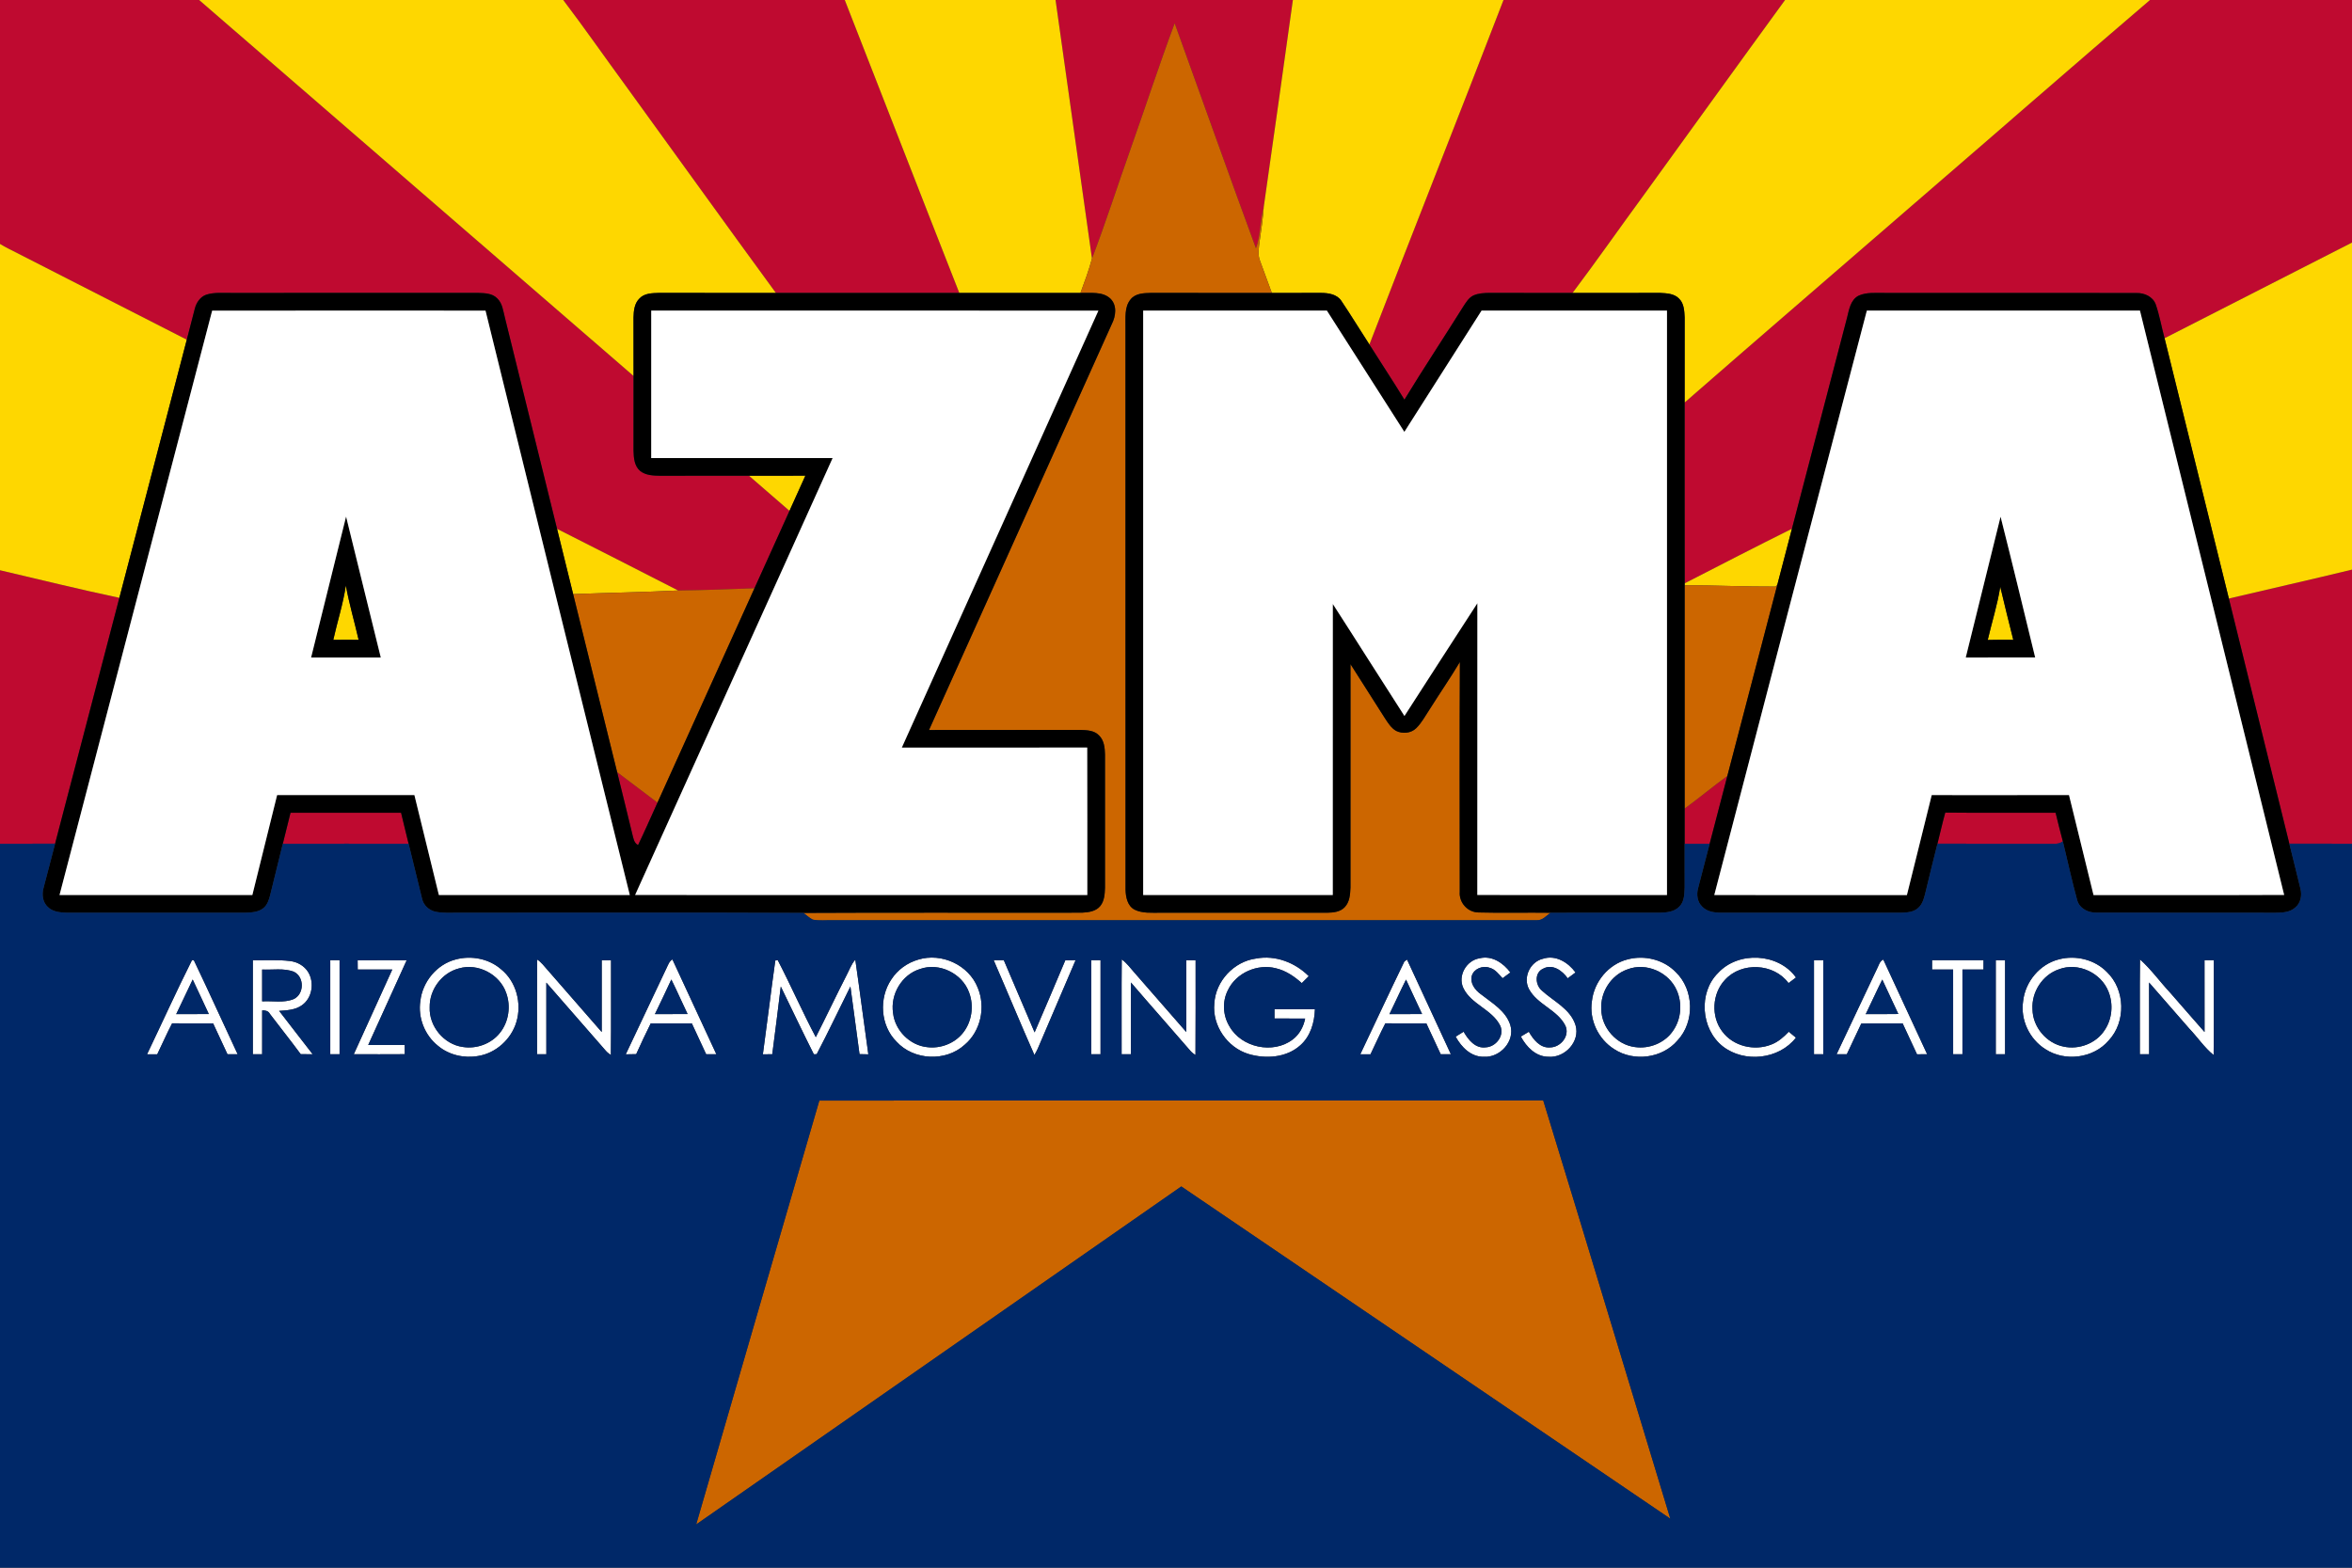
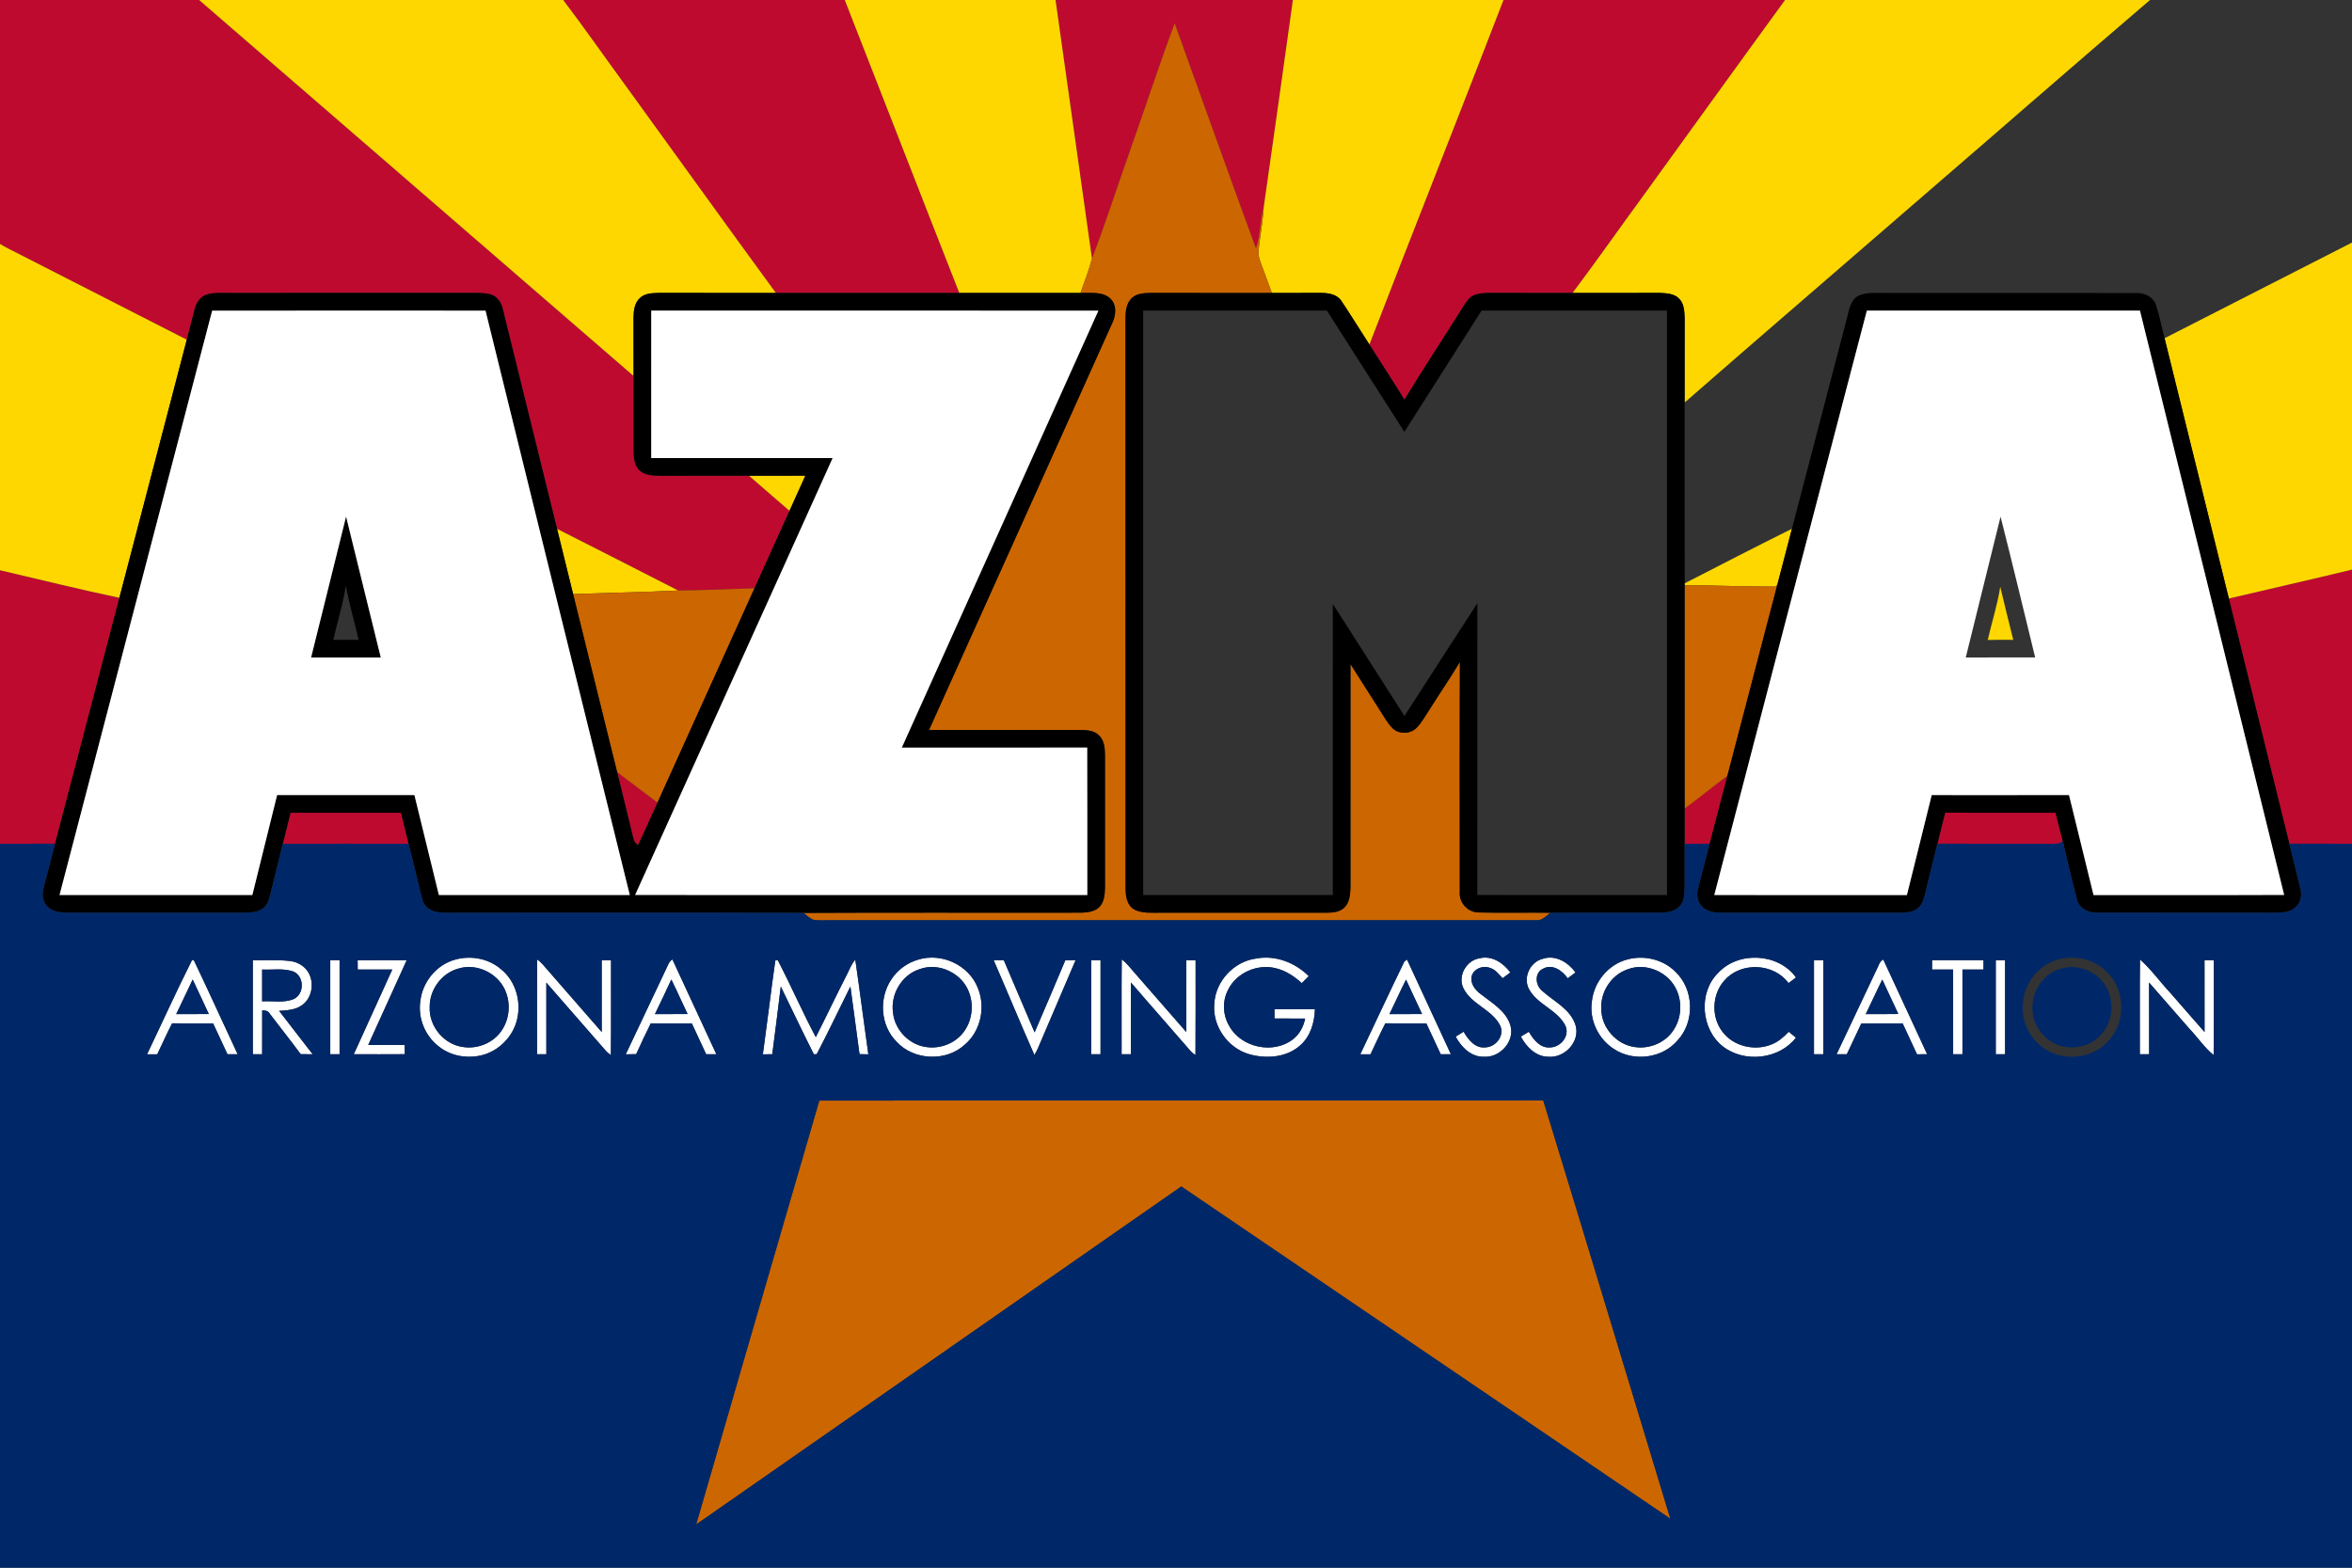
<svg xmlns="http://www.w3.org/2000/svg" width="1200pt" height="800pt" viewBox="0 0 1200 800" version="1.1">
  <rect x="0" y="0" width="1200" height="800" fill="#333333" stroke="none" />
  <g id="#bf0a30ff">
    <path fill="#bf0a30" opacity="1.00" d=" M 0.00 0.00 L 101.59 0.00 C 175.44 64.00 249.39 127.88 323.25 191.87 C 323.24 204.58 323.25 217.29 323.23 230.01 C 323.32 233.64 323.64 237.89 326.66 240.37 C 329.54 242.66 333.47 242.72 336.99 242.79 C 352.03 242.72 367.07 242.77 382.11 242.75 C 389.00 248.74 395.93 254.69 402.80 260.70 C 396.85 273.86 390.90 287.03 384.94 300.19 C 371.96 300.65 358.98 301.20 345.99 301.33 C 325.42 290.80 304.84 280.29 284.21 269.87 C 275.34 233.98 266.48 198.09 257.63 162.19 C 256.71 158.77 256.42 154.82 253.69 152.26 C 251.24 149.69 247.41 149.57 244.10 149.48 C 202.05 149.52 160.00 149.50 117.95 149.49 C 113.69 149.56 109.28 149.06 105.15 150.41 C 102.13 151.51 100.16 154.46 99.40 157.49 C 97.99 162.76 96.71 168.07 95.30 173.34 C 66.44 158.58 37.59 143.82 8.70 129.11 C 5.77 127.63 2.80 126.19 0.00 124.47 L 0.00 0.00 Z" />
    <path fill="#bf0a30" opacity="1.00" d=" M 287.36 0.00 L 431.00 0.00 C 450.52 49.81 469.85 99.71 489.44 149.50 C 458.25 149.50 427.06 149.49 395.87 149.50 C 370.16 114.36 344.79 78.96 319.21 43.72 C 308.56 29.18 298.25 14.36 287.36 0.00 Z" />
    <path fill="#bf0a30" opacity="1.00" d=" M 538.55 0.00 L 659.63 0.00 C 654.71 35.25 649.80 70.49 644.75 105.72 C 642.79 112.62 643.21 120.00 640.80 126.74 C 626.74 88.54 613.15 50.16 599.32 11.88 C 591.42 33.06 584.43 54.57 576.88 75.88 C 570.22 94.55 564.23 113.46 557.13 131.96 C 550.93 87.97 544.74 43.99 538.55 0.00 Z" />
    <path fill="#bf0a30" opacity="1.00" d=" M 767.10 0.00 L 910.74 0.00 C 886.60 33.12 862.67 66.39 838.63 99.58 C 826.46 116.18 814.67 133.06 802.30 149.51 C 788.19 149.47 774.09 149.53 759.99 149.46 C 757.19 149.51 754.29 149.62 751.71 150.79 C 749.27 151.97 747.89 154.43 746.46 156.60 C 736.58 172.45 726.25 188.02 716.54 203.97 C 710.76 194.47 704.58 185.22 698.68 175.81 C 721.28 117.12 744.52 58.69 767.10 0.00 Z" />
-     <path fill="#bf0a30" opacity="1.00" d=" M 1096.94 0.00 L 1200.00 0.00 L 1200.00 123.78 C 1168.12 140.05 1136.24 156.32 1104.37 172.60 C 1102.81 166.84 1101.81 160.91 1099.85 155.27 C 1098.33 151.30 1094.05 149.42 1090.01 149.53 C 1047.33 149.45 1004.65 149.54 961.97 149.49 C 957.35 149.60 952.42 148.91 948.12 150.95 C 944.05 153.18 943.40 158.12 942.36 162.17 C 933.02 198.06 923.63 233.94 914.25 269.83 C 895.92 278.93 877.73 288.33 859.53 297.68 C 859.47 266.93 859.52 236.17 859.50 205.42 C 899.71 170.31 940.22 135.53 980.54 100.54 C 1019.37 67.07 1057.97 33.30 1096.94 0.00 Z" />
    <path fill="#bf0a30" opacity="1.00" d=" M 1137.17 305.43 C 1158.10 300.48 1179.10 295.77 1200.00 290.68 L 1200.00 430.55 C 1189.34 430.54 1178.69 430.57 1168.03 430.53 C 1157.75 388.83 1147.42 347.14 1137.17 305.43 Z" />
    <path fill="#bf0a30" opacity="1.00" d=" M 0.00 291.00 C 20.28 295.75 40.52 300.76 60.90 305.07 C 49.93 346.88 39.07 388.73 28.10 430.54 C 18.74 430.56 9.37 430.55 0.00 430.55 L 0.00 291.00 Z" />
    <path fill="#bf0a30" opacity="1.00" d=" M 314.86 394.02 C 321.74 399.18 328.58 404.40 335.45 409.59 C 332.15 416.80 329.00 424.08 325.55 431.23 C 323.38 430.16 323.15 427.62 322.59 425.56 C 320.10 415.02 317.40 404.54 314.86 394.02 Z" />
    <path fill="#bf0a30" opacity="1.00" d=" M 859.51 412.62 C 866.89 407.23 873.91 401.35 881.30 395.97 C 878.32 407.51 875.29 419.04 872.27 430.57 C 868.01 430.54 863.76 430.54 859.51 430.55 C 859.50 424.57 859.49 418.60 859.51 412.62 Z" />
    <path fill="#bf0a30" opacity="1.00" d=" M 148.22 414.76 C 167.02 414.75 185.83 414.75 204.63 414.76 C 205.86 420.04 207.21 425.29 208.47 430.56 C 187.08 430.56 165.68 430.51 144.29 430.58 C 145.61 425.31 146.93 420.04 148.22 414.76 Z" />
    <path fill="#bf0a30" opacity="1.00" d=" M 988.50 430.54 C 989.84 425.25 991.02 419.92 992.48 414.67 C 1011.24 414.86 1030.01 414.71 1048.77 414.75 C 1049.94 419.61 1051.18 424.46 1052.46 429.30 C 1051.16 430.40 1049.54 430.65 1047.92 430.58 C 1028.11 430.51 1008.30 430.58 988.50 430.54 Z" />
  </g>
  <g id="#fed700ff">
    <path fill="#fed700" opacity="1.00" d=" M 101.59 0.00 L 287.36 0.00 C 298.25 14.36 308.56 29.18 319.21 43.72 C 344.79 78.96 370.16 114.36 395.87 149.50 C 375.90 149.48 355.93 149.53 335.96 149.48 C 332.63 149.59 328.75 149.65 326.30 152.27 C 323.70 154.74 323.29 158.57 323.23 161.97 C 323.25 171.93 323.25 181.90 323.25 191.87 C 249.39 127.88 175.44 64.00 101.59 0.00 Z" />
    <path fill="#fed700" opacity="1.00" d=" M 431.00 0.00 L 538.55 0.00 C 544.74 43.99 550.93 87.97 557.13 131.96 C 555.55 137.92 553.38 143.70 551.26 149.49 C 530.65 149.51 510.04 149.50 489.44 149.50 C 469.85 99.71 450.52 49.81 431.00 0.00 Z" />
    <path fill="#fed700" opacity="1.00" d=" M 659.63 0.00 L 767.10 0.00 C 744.52 58.69 721.28 117.12 698.68 175.81 C 693.86 168.42 689.30 160.87 684.38 153.56 C 682.15 150.15 677.77 149.49 674.02 149.48 C 665.65 149.49 657.27 149.51 648.90 149.50 C 646.87 144.05 644.93 138.56 642.88 133.11 C 641.57 129.89 642.28 126.38 642.67 123.06 C 643.50 117.30 644.38 111.54 644.75 105.72 C 649.80 70.49 654.71 35.25 659.63 0.00 Z" />
    <path fill="#fed700" opacity="1.00" d=" M 910.74 0.00 L 1096.94 0.00 C 1057.97 33.30 1019.37 67.07 980.54 100.54 C 940.22 135.53 899.71 170.31 859.50 205.42 C 859.51 190.95 859.49 176.48 859.52 162.02 C 859.35 158.69 859.22 154.84 856.66 152.39 C 854.21 149.80 850.35 149.65 847.03 149.48 C 832.12 149.51 817.21 149.49 802.30 149.51 C 814.67 133.06 826.46 116.18 838.63 99.58 C 862.67 66.39 886.60 33.12 910.74 0.00 Z" />
    <path fill="#fed700" opacity="1.00" d=" M 1104.37 172.60 C 1136.24 156.32 1168.12 140.05 1200.00 123.78 L 1200.00 290.68 C 1179.10 295.77 1158.10 300.48 1137.17 305.43 C 1126.21 261.16 1115.31 216.88 1104.37 172.60 Z" />
    <path fill="#fed700" opacity="1.00" d=" M 0.00 124.47 C 2.80 126.19 5.77 127.63 8.70 129.11 C 37.59 143.82 66.44 158.58 95.30 173.34 C 83.82 217.25 72.34 261.15 60.90 305.07 C 40.52 300.76 20.28 295.75 0.00 291.00 L 0.00 124.47 Z" />
    <path fill="#fed700" opacity="1.00" d=" M 382.11 242.75 C 391.71 242.74 401.32 242.79 410.92 242.72 C 408.25 248.73 405.50 254.70 402.80 260.70 C 395.93 254.69 389.00 248.74 382.11 242.75 Z" />
-     <path fill="#fed700" opacity="1.00" d=" M 284.21 269.87 C 304.84 280.29 325.42 290.80 345.99 301.33 C 328.14 302.22 310.27 302.48 292.42 303.18 C 289.72 292.07 286.92 280.98 284.21 269.87 Z" />
+     <path fill="#fed700" opacity="1.00" d=" M 284.21 269.87 C 304.84 280.29 325.42 290.80 345.99 301.33 C 328.14 302.22 310.27 302.48 292.42 303.18 Z" />
    <path fill="#fed700" opacity="1.00" d=" M 859.53 297.68 C 877.73 288.33 895.92 278.93 914.25 269.83 C 911.79 279.28 909.33 288.74 906.85 298.20 C 906.62 298.48 906.16 299.05 905.93 299.33 C 890.46 299.43 874.98 298.64 859.51 298.64 C 859.51 298.40 859.52 297.92 859.53 297.68 Z" />
-     <path fill="#fed700" opacity="1.00" d=" M 176.45 298.78 C 178.15 308.13 180.85 317.27 182.98 326.53 C 178.67 326.48 174.35 326.48 170.04 326.54 C 172.09 317.27 175.07 308.18 176.45 298.78 Z" />
    <path fill="#fed700" opacity="1.00" d=" M 1020.54 299.42 C 1022.70 308.47 1024.90 317.50 1027.19 326.52 C 1022.84 326.49 1018.49 326.45 1014.14 326.58 C 1016.25 317.52 1019.11 308.62 1020.54 299.42 Z" />
  </g>
  <g id="#cc6600ff">
    <path fill="#cc6600" opacity="1.00" d=" M 576.88 75.88 C 584.43 54.57 591.42 33.06 599.32 11.88 C 613.15 50.16 626.74 88.54 640.80 126.74 C 643.21 120.00 642.79 112.62 644.75 105.72 C 644.38 111.54 643.50 117.30 642.67 123.06 C 642.28 126.38 641.57 129.89 642.88 133.11 C 644.93 138.56 646.87 144.05 648.90 149.50 C 628.26 149.49 607.62 149.52 586.98 149.48 C 583.41 149.56 579.22 149.74 576.82 152.79 C 573.55 156.73 574.34 162.25 574.23 167.00 C 574.28 262.68 574.22 358.36 574.26 454.04 C 574.37 457.80 575.20 462.24 578.83 464.18 C 582.89 466.20 587.57 465.72 591.97 465.77 C 620.32 465.74 648.68 465.75 677.04 465.77 C 680.18 465.71 683.75 465.41 686.04 462.97 C 688.60 460.37 688.87 456.46 689.01 453.02 C 689.00 414.98 688.98 376.94 689.02 338.90 C 694.83 348.11 700.76 357.25 706.57 366.48 C 708.13 368.85 709.70 371.41 712.21 372.92 C 715.48 374.62 719.91 374.23 722.58 371.57 C 725.34 368.86 727.13 365.39 729.26 362.20 C 734.39 354.04 739.88 346.09 744.84 337.81 C 744.65 376.89 744.75 415.98 744.78 455.06 C 744.32 460.56 748.75 465.55 754.29 465.63 C 766.54 465.97 778.82 465.61 791.08 465.79 C 788.94 467.35 786.93 469.77 784.02 469.60 C 664.35 469.60 544.67 469.60 425.00 469.60 C 421.56 469.51 418.08 469.95 414.69 469.30 C 412.92 468.41 411.47 467.00 409.89 465.86 C 457.28 465.61 504.67 465.84 552.06 465.74 C 555.37 465.58 559.14 465.08 561.37 462.34 C 563.45 459.76 563.67 456.24 563.77 453.06 C 563.74 430.38 563.75 407.70 563.77 385.02 C 563.70 381.63 563.32 377.81 560.75 375.32 C 558.29 372.65 554.37 372.60 551.01 372.48 C 525.34 372.55 499.66 372.45 473.98 372.53 C 505.12 303.50 536.13 234.42 567.24 165.38 C 569.29 161.36 570.06 155.85 566.54 152.40 C 562.46 148.58 556.36 149.65 551.26 149.49 C 553.38 143.70 555.55 137.92 557.13 131.96 C 564.23 113.46 570.22 94.55 576.88 75.88 Z" />
    <path fill="#cc6600" opacity="1.00" d=" M 905.93 299.33 C 906.16 299.05 906.62 298.48 906.85 298.20 C 898.33 330.78 889.85 363.38 881.30 395.97 C 873.91 401.35 866.89 407.23 859.51 412.62 C 859.50 374.63 859.49 336.64 859.51 298.64 C 874.98 298.64 890.46 299.43 905.93 299.33 Z" />
    <path fill="#cc6600" opacity="1.00" d=" M 345.99 301.33 C 358.98 301.20 371.96 300.65 384.94 300.19 C 368.44 336.66 351.95 373.12 335.45 409.59 C 328.58 404.40 321.74 399.18 314.86 394.02 C 307.35 363.74 299.92 333.45 292.42 303.18 C 310.27 302.48 328.14 302.22 345.99 301.33 Z" />
    <path fill="#cc6600" opacity="1.00" d=" M 418.03 561.62 C 541.14 561.54 664.25 561.67 787.36 561.55 C 809.17 632.64 830.57 703.86 852.20 775.00 C 769.02 718.51 685.86 661.97 602.70 605.45 C 520.19 662.92 437.70 720.45 355.19 777.94 C 376.10 705.82 397.03 633.71 418.03 561.62 Z" />
  </g>
  <g id="#000000ff">
    <path fill="#000000" opacity="1.00" d=" M 105.15 150.41 C 109.28 149.06 113.69 149.56 117.95 149.49 C 160.00 149.50 202.05 149.52 244.10 149.48 C 247.41 149.57 251.24 149.69 253.69 152.26 C 256.42 154.82 256.71 158.77 257.63 162.19 C 266.48 198.09 275.34 233.98 284.21 269.87 C 286.92 280.98 289.72 292.07 292.42 303.18 C 299.92 333.45 307.35 363.74 314.86 394.02 C 317.40 404.54 320.10 415.02 322.59 425.56 C 323.15 427.62 323.38 430.16 325.55 431.23 C 329.00 424.08 332.15 416.80 335.45 409.59 C 351.95 373.12 368.44 336.66 384.94 300.19 C 390.90 287.03 396.85 273.86 402.80 260.70 C 405.50 254.70 408.25 248.73 410.92 242.72 C 401.32 242.79 391.71 242.74 382.11 242.75 C 367.07 242.77 352.03 242.72 336.99 242.79 C 333.47 242.72 329.54 242.66 326.66 240.37 C 323.64 237.89 323.32 233.64 323.23 230.01 C 323.25 217.29 323.24 204.58 323.25 191.87 C 323.25 181.90 323.25 171.93 323.23 161.97 C 323.29 158.57 323.70 154.74 326.30 152.27 C 328.75 149.65 332.63 149.59 335.96 149.48 C 355.93 149.53 375.90 149.48 395.87 149.50 C 427.06 149.49 458.25 149.50 489.44 149.50 C 510.04 149.50 530.65 149.51 551.26 149.49 C 556.36 149.65 562.46 148.58 566.54 152.40 C 570.06 155.85 569.29 161.36 567.24 165.38 C 536.13 234.42 505.12 303.50 473.98 372.53 C 499.66 372.45 525.34 372.55 551.01 372.48 C 554.37 372.60 558.29 372.65 560.75 375.32 C 563.32 377.81 563.70 381.63 563.77 385.02 C 563.75 407.70 563.74 430.38 563.77 453.06 C 563.67 456.24 563.45 459.76 561.37 462.34 C 559.14 465.08 555.37 465.58 552.06 465.74 C 504.67 465.84 457.28 465.61 409.89 465.86 C 351.29 465.58 292.70 465.79 234.09 465.76 C 230.04 465.69 225.90 466.12 221.91 465.19 C 218.76 464.42 216.07 461.90 215.36 458.70 C 213.04 449.32 210.81 439.93 208.47 430.56 C 207.21 425.29 205.86 420.04 204.63 414.76 C 185.83 414.75 167.02 414.75 148.22 414.76 C 146.93 420.04 145.61 425.31 144.29 430.58 C 142.13 439.36 139.97 448.13 137.81 456.91 C 137.19 459.28 136.38 461.81 134.40 463.42 C 131.79 465.55 128.21 465.66 125.00 465.77 C 94.65 465.74 64.31 465.75 33.96 465.76 C 30.60 465.67 26.82 465.31 24.33 462.77 C 21.75 460.35 21.27 456.44 22.20 453.16 C 24.15 445.62 26.18 438.09 28.10 430.54 C 39.07 388.73 49.93 346.88 60.90 305.07 C 72.34 261.15 83.82 217.25 95.30 173.34 C 96.71 168.07 97.99 162.76 99.40 157.49 C 100.16 154.46 102.13 151.51 105.15 150.41 M 108.24 158.54 C 82.31 257.94 56.34 357.33 30.37 456.73 C 63.16 456.78 95.96 456.74 128.75 456.75 C 133.00 439.75 137.19 422.74 141.39 405.73 C 164.74 405.78 188.08 405.74 211.43 405.74 C 215.61 422.74 219.80 439.74 223.92 456.75 C 256.39 456.75 288.86 456.74 321.33 456.75 C 296.72 357.36 272.17 257.95 247.72 158.52 C 201.23 158.50 154.73 158.47 108.24 158.54 M 332.25 233.75 C 363.10 233.75 393.95 233.74 424.81 233.75 C 391.33 308.12 357.56 382.36 324.04 456.71 C 400.94 456.80 477.85 456.72 554.75 456.75 C 554.72 431.66 554.81 406.56 554.70 381.47 C 523.17 381.54 491.65 381.49 460.12 381.49 C 493.53 307.16 527.05 232.88 560.41 158.52 C 484.36 158.47 408.31 158.53 332.26 158.49 C 332.23 183.58 332.26 208.66 332.25 233.75 Z" />
    <path fill="#000000" opacity="1.00" d=" M 948.12 150.95 C 952.42 148.91 957.35 149.60 961.97 149.49 C 1004.65 149.54 1047.33 149.45 1090.01 149.53 C 1094.05 149.42 1098.33 151.30 1099.85 155.27 C 1101.81 160.91 1102.81 166.84 1104.37 172.60 C 1115.31 216.88 1126.21 261.16 1137.17 305.43 C 1147.42 347.14 1157.75 388.83 1168.03 430.53 C 1169.85 438.14 1171.86 445.71 1173.65 453.33 C 1174.58 456.74 1173.91 460.79 1171.05 463.11 C 1168.35 465.59 1164.48 465.75 1161.03 465.78 C 1130.66 465.69 1100.29 465.81 1069.92 465.73 C 1065.64 465.89 1060.99 463.77 1059.79 459.36 C 1057.05 449.42 1054.90 439.31 1052.46 429.30 C 1051.18 424.46 1049.94 419.61 1048.77 414.75 C 1030.01 414.71 1011.24 414.86 992.48 414.67 C 991.02 419.92 989.84 425.25 988.50 430.54 C 986.47 438.54 984.51 446.57 982.58 454.60 C 981.76 457.75 981.14 461.31 978.48 463.49 C 976.16 465.50 972.92 465.67 970.02 465.76 C 939.36 465.75 908.70 465.74 878.05 465.76 C 874.63 465.75 870.85 465.24 868.41 462.60 C 865.94 460.22 865.49 456.47 866.36 453.29 C 868.25 445.69 870.37 438.16 872.27 430.57 C 875.29 419.04 878.32 407.51 881.30 395.97 C 889.85 363.38 898.33 330.78 906.85 298.20 C 909.33 288.74 911.79 279.28 914.25 269.83 C 923.63 233.94 933.02 198.06 942.36 162.17 C 943.40 158.12 944.05 153.18 948.12 150.95 M 874.63 456.75 C 907.39 456.76 940.15 456.73 972.91 456.76 C 977.21 439.78 981.31 422.74 985.57 405.74 C 1008.92 405.74 1032.26 405.78 1055.61 405.72 C 1059.79 422.74 1063.94 439.76 1068.13 456.77 C 1100.55 456.68 1132.97 456.85 1165.39 456.69 C 1140.94 357.27 1116.37 257.89 1091.82 158.51 C 1045.37 158.48 998.93 158.53 952.48 158.48 C 926.49 257.89 900.44 357.29 874.63 456.75 Z" />
    <path fill="#000000" opacity="1.00" d=" M 576.82 152.79 C 579.22 149.74 583.41 149.56 586.98 149.48 C 607.62 149.52 628.26 149.49 648.90 149.50 C 657.27 149.51 665.65 149.49 674.02 149.48 C 677.77 149.49 682.15 150.15 684.38 153.56 C 689.30 160.87 693.86 168.42 698.68 175.81 C 704.58 185.22 710.76 194.47 716.54 203.97 C 726.25 188.02 736.58 172.45 746.46 156.60 C 747.89 154.43 749.27 151.97 751.71 150.79 C 754.29 149.62 757.19 149.51 759.99 149.46 C 774.09 149.53 788.19 149.47 802.30 149.51 C 817.21 149.49 832.12 149.51 847.03 149.48 C 850.35 149.65 854.21 149.80 856.66 152.39 C 859.22 154.84 859.35 158.69 859.52 162.02 C 859.49 176.48 859.51 190.95 859.50 205.42 C 859.52 236.17 859.47 266.93 859.53 297.68 C 859.52 297.92 859.51 298.40 859.51 298.64 C 859.49 336.64 859.50 374.63 859.51 412.62 C 859.49 418.60 859.50 424.57 859.51 430.55 C 859.47 438.04 859.52 445.53 859.52 453.02 C 859.39 456.37 859.33 460.24 856.73 462.72 C 854.22 465.31 850.38 465.68 846.98 465.76 C 828.35 465.77 809.71 465.70 791.08 465.79 C 778.82 465.61 766.54 465.97 754.29 465.63 C 748.75 465.55 744.32 460.56 744.78 455.06 C 744.75 415.98 744.65 376.89 744.84 337.81 C 739.88 346.09 734.39 354.04 729.26 362.20 C 727.13 365.39 725.34 368.86 722.58 371.57 C 719.91 374.23 715.48 374.62 712.21 372.92 C 709.70 371.41 708.13 368.85 706.57 366.48 C 700.76 357.25 694.83 348.11 689.02 338.90 C 688.98 376.94 689.00 414.98 689.01 453.02 C 688.87 456.46 688.60 460.37 686.04 462.97 C 683.75 465.41 680.18 465.71 677.04 465.77 C 648.68 465.75 620.32 465.74 591.97 465.77 C 587.57 465.72 582.89 466.20 578.83 464.18 C 575.20 462.24 574.37 457.80 574.26 454.04 C 574.22 358.36 574.28 262.68 574.23 167.00 C 574.34 162.25 573.55 156.73 576.82 152.79 M 583.25 158.50 C 583.26 257.92 583.25 357.33 583.25 456.75 C 615.50 456.75 647.75 456.74 679.99 456.75 C 680.01 407.24 679.98 357.73 680.01 308.22 C 692.28 327.22 704.30 346.37 716.56 365.37 C 728.93 346.17 741.30 326.98 753.76 307.84 C 753.72 357.47 753.78 407.09 753.73 456.71 C 785.99 456.79 818.25 456.73 850.50 456.74 C 850.49 357.33 850.50 257.92 850.50 158.50 C 818.96 158.50 787.43 158.50 755.90 158.50 C 742.80 179.15 729.67 199.78 716.51 220.39 C 703.33 199.76 690.17 179.12 676.98 158.50 C 645.73 158.50 614.49 158.50 583.25 158.50 Z" />
    <path fill="#000000" opacity="1.00" d=" M 158.73 335.51 C 164.75 311.56 170.57 287.56 176.57 263.61 C 182.55 287.55 188.27 311.56 194.27 335.51 C 182.42 335.50 170.58 335.49 158.73 335.51 M 176.45 298.78 C 175.07 308.18 172.09 317.27 170.04 326.54 C 174.35 326.48 178.67 326.48 182.98 326.53 C 180.85 317.27 178.15 308.13 176.45 298.78 Z" />
-     <path fill="#000000" opacity="1.00" d=" M 1020.70 263.66 C 1026.75 287.56 1032.51 311.54 1038.35 335.49 C 1026.54 335.52 1014.74 335.48 1002.94 335.51 C 1008.85 311.56 1014.79 287.61 1020.70 263.66 M 1020.54 299.42 C 1019.11 308.62 1016.25 317.52 1014.14 326.58 C 1018.49 326.45 1022.84 326.49 1027.19 326.52 C 1024.90 317.50 1022.70 308.47 1020.54 299.42 Z" />
  </g>
  <g id="#ffffffff">
    <path fill="#ffffff" opacity="1.00" d=" M 108.24 158.54 C 154.73 158.47 201.23 158.50 247.72 158.52 C 272.17 257.95 296.72 357.36 321.33 456.75 C 288.86 456.74 256.39 456.75 223.92 456.75 C 219.80 439.74 215.61 422.74 211.43 405.74 C 188.08 405.74 164.74 405.78 141.39 405.73 C 137.19 422.74 133.00 439.75 128.75 456.75 C 95.96 456.74 63.16 456.78 30.37 456.73 C 56.34 357.33 82.31 257.94 108.24 158.54 M 158.73 335.51 C 170.58 335.49 182.42 335.50 194.27 335.51 C 188.27 311.56 182.55 287.55 176.57 263.61 C 170.57 287.56 164.75 311.56 158.73 335.51 Z" />
    <path fill="#ffffff" opacity="1.00" d=" M 332.25 233.75 C 332.26 208.66 332.23 183.58 332.26 158.49 C 408.31 158.53 484.36 158.47 560.41 158.52 C 527.05 232.88 493.53 307.16 460.12 381.49 C 491.65 381.49 523.17 381.54 554.70 381.47 C 554.81 406.56 554.72 431.66 554.75 456.75 C 477.85 456.72 400.94 456.80 324.04 456.71 C 357.56 382.36 391.33 308.12 424.81 233.75 C 393.95 233.74 363.10 233.75 332.25 233.75 Z" />
-     <path fill="#ffffff" opacity="1.00" d=" M 583.25 158.50 C 614.49 158.50 645.73 158.50 676.98 158.50 C 690.17 179.12 703.33 199.76 716.51 220.39 C 729.67 199.78 742.80 179.15 755.90 158.50 C 787.43 158.50 818.96 158.50 850.50 158.50 C 850.50 257.92 850.49 357.33 850.50 456.74 C 818.25 456.73 785.99 456.79 753.73 456.71 C 753.78 407.09 753.72 357.47 753.76 307.84 C 741.30 326.98 728.93 346.17 716.56 365.37 C 704.30 346.37 692.28 327.22 680.01 308.22 C 679.98 357.73 680.01 407.24 679.99 456.75 C 647.75 456.74 615.50 456.75 583.25 456.75 C 583.25 357.33 583.26 257.92 583.25 158.50 Z" />
    <path fill="#ffffff" opacity="1.00" d=" M 874.63 456.75 C 900.44 357.29 926.49 257.89 952.48 158.48 C 998.93 158.53 1045.37 158.48 1091.82 158.51 C 1116.37 257.89 1140.94 357.27 1165.39 456.69 C 1132.97 456.85 1100.55 456.68 1068.13 456.77 C 1063.94 439.76 1059.79 422.74 1055.61 405.72 C 1032.26 405.78 1008.92 405.74 985.57 405.74 C 981.31 422.74 977.21 439.78 972.91 456.76 C 940.15 456.73 907.39 456.76 874.63 456.75 M 1020.70 263.66 C 1014.79 287.61 1008.85 311.56 1002.94 335.51 C 1014.74 335.48 1026.54 335.52 1038.35 335.49 C 1032.51 311.54 1026.75 287.56 1020.70 263.66 Z" />
    <path fill="#ffffff" opacity="1.00" d=" M 232.48 489.63 C 240.33 487.49 249.31 489.16 255.53 494.52 C 263.44 500.81 266.35 512.06 263.44 521.60 C 260.83 530.34 253.04 537.40 244.00 538.87 C 236.83 540.16 229.05 538.40 223.44 533.66 C 216.71 528.30 213.17 519.33 214.46 510.82 C 215.56 501.01 222.84 492.12 232.48 489.63 M 234.18 494.18 C 225.42 496.41 219.06 505.03 219.23 514.02 C 218.83 523.70 226.49 532.95 236.10 534.27 C 243.12 535.42 250.74 532.63 255.13 526.99 C 259.59 521.38 260.71 513.41 258.27 506.71 C 255.00 497.21 243.85 491.33 234.18 494.18 Z" />
    <path fill="#ffffff" opacity="1.00" d=" M 468.50 489.70 C 480.37 486.03 494.32 492.44 498.86 504.09 C 502.99 513.91 500.40 526.24 492.16 533.16 C 482.57 541.91 466.16 541.16 457.42 531.57 C 449.15 523.34 448.32 509.39 454.74 499.84 C 457.89 494.93 462.90 491.30 468.50 489.70 M 469.31 494.52 C 460.06 497.41 454.19 507.46 455.65 516.95 C 456.59 525.80 464.22 533.50 473.11 534.37 C 479.83 535.21 486.96 532.50 491.23 527.19 C 495.83 521.53 497.00 513.40 494.48 506.60 C 491.05 496.76 479.15 490.94 469.31 494.52 Z" />
    <path fill="#ffffff" opacity="1.00" d=" M 619.55 512.10 C 620.17 500.68 629.57 490.61 640.89 489.14 C 650.69 487.28 660.81 491.19 667.74 498.15 C 666.54 499.33 665.36 500.51 664.18 501.70 C 660.41 498.29 656.07 495.34 651.06 494.14 C 641.65 491.65 630.65 496.41 626.47 505.31 C 623.54 511.05 623.91 518.21 627.24 523.70 C 633.35 534.62 649.59 538.08 659.54 530.46 C 662.99 527.88 665.07 523.94 665.89 519.77 C 660.67 519.73 655.46 519.75 650.25 519.75 C 650.24 518.16 650.24 516.58 650.25 515.01 C 657.12 515.02 664.00 514.94 670.88 515.05 C 670.66 521.77 668.63 528.81 663.44 533.40 C 656.35 539.80 645.71 540.48 636.90 537.83 C 626.16 534.53 618.44 523.35 619.55 512.10 Z" />
    <path fill="#ffffff" opacity="1.00" d=" M 746.58 504.16 C 743.65 497.88 748.19 490.03 754.94 489.01 C 761.21 487.46 767.03 491.44 770.60 496.26 C 769.27 497.24 767.94 498.22 766.61 499.20 C 764.67 497.12 762.85 494.56 759.94 493.84 C 756.48 492.59 751.98 494.34 750.91 498.01 C 749.93 501.78 752.62 505.26 755.52 507.34 C 761.17 511.79 768.24 515.77 770.56 523.04 C 773.12 531.26 765.37 539.80 757.08 539.28 C 750.53 539.41 745.59 534.36 742.68 529.00 C 744.03 528.16 745.38 527.32 746.75 526.49 C 749.07 530.54 752.71 535.16 757.98 534.47 C 763.25 534.25 767.77 528.43 765.40 523.37 C 761.23 515.06 750.56 512.57 746.58 504.16 Z" />
    <path fill="#ffffff" opacity="1.00" d=" M 787.25 489.25 C 793.72 487.14 800.13 491.14 803.84 496.26 C 802.50 497.24 801.17 498.23 799.85 499.23 C 797.14 495.38 792.17 491.72 787.38 494.29 C 782.85 496.24 783.25 502.56 786.61 505.45 C 792.63 510.99 801.26 514.81 803.86 523.19 C 806.31 531.50 798.33 540.01 789.97 539.27 C 783.56 539.25 778.76 534.24 775.94 528.96 C 777.29 528.14 778.65 527.32 780.02 526.51 C 782.30 530.46 785.76 534.93 790.87 534.51 C 796.24 534.46 801.06 528.62 798.67 523.42 C 794.59 515.28 784.37 512.70 780.10 504.76 C 776.89 498.78 780.70 490.77 787.25 489.25 Z" />
    <path fill="#ffffff" opacity="1.00" d=" M 830.38 489.59 C 838.94 487.28 848.73 489.63 854.96 496.05 C 864.35 505.04 864.76 521.51 855.85 530.97 C 848.10 540.08 833.57 541.92 823.63 535.43 C 815.47 530.37 810.73 520.40 812.20 510.88 C 813.29 500.99 820.66 492.05 830.38 489.59 M 830.42 494.65 C 822.04 497.51 816.42 506.27 816.99 515.06 C 817.09 524.47 824.77 533.12 834.10 534.31 C 841.55 535.43 849.66 532.13 853.78 525.73 C 857.79 519.84 858.37 511.84 855.47 505.36 C 851.47 496.13 839.89 490.99 830.42 494.65 Z" />
    <path fill="#ffffff" opacity="1.00" d=" M 876.55 496.53 C 886.88 485.24 907.38 486.30 916.32 498.81 C 915.04 499.77 913.76 500.72 912.52 501.69 C 905.05 491.51 888.49 490.70 880.05 500.06 C 873.52 507.02 872.88 518.73 878.67 526.32 C 884.25 533.98 895.20 536.50 903.84 532.99 C 907.30 531.66 910.10 529.13 912.63 526.50 C 913.83 527.50 915.06 528.51 916.29 529.52 C 907.68 540.68 889.91 542.54 878.93 533.93 C 867.84 525.15 866.40 506.56 876.55 496.53 Z" />
-     <path fill="#ffffff" opacity="1.00" d=" M 1050.45 489.57 C 1059.00 487.29 1068.76 489.65 1074.98 496.06 C 1084.34 505.04 1084.76 521.48 1075.88 530.94 C 1068.12 540.09 1053.52 541.93 1043.56 535.39 C 1035.45 530.32 1030.74 520.38 1032.20 510.89 C 1033.28 500.97 1040.70 492.01 1050.45 489.57 M 1050.44 494.65 C 1042.07 497.49 1036.44 506.24 1036.99 515.02 C 1037.07 524.04 1044.12 532.42 1052.97 534.11 C 1060.72 535.75 1069.45 532.46 1073.78 525.72 C 1077.62 520.07 1078.31 512.49 1075.81 506.17 C 1072.14 496.46 1060.19 490.87 1050.44 494.65 Z" />
    <path fill="#ffffff" opacity="1.00" d=" M 97.96 489.95 L 98.91 490.03 C 106.54 505.93 113.76 522.02 121.25 537.98 C 119.51 537.98 117.79 537.99 116.06 538.00 C 113.60 532.76 111.17 527.50 108.74 522.25 C 101.77 522.23 94.79 522.29 87.82 522.21 C 85.11 527.39 82.78 532.75 80.23 538.01 C 78.50 538.00 76.76 537.99 75.03 538.00 C 82.69 522.00 90.01 505.80 97.96 489.95 M 98.31 499.85 C 95.49 505.73 92.76 511.65 89.90 517.52 C 95.45 517.48 101.00 517.53 106.54 517.47 C 103.74 511.62 101.14 505.68 98.31 499.85 Z" />
    <path fill="#ffffff" opacity="1.00" d=" M 129.00 490.00 C 135.35 490.12 141.73 489.66 148.06 490.43 C 151.72 490.87 155.25 492.85 157.22 496.04 C 160.49 501.40 159.32 509.33 154.03 512.99 C 150.68 515.41 146.38 515.57 142.42 515.86 C 148.13 523.23 153.79 530.65 159.54 538.00 C 157.49 537.98 155.46 537.97 153.42 537.94 C 148.30 531.00 142.91 524.26 137.70 517.39 C 136.91 515.84 135.34 515.56 133.76 515.60 C 133.74 523.06 133.75 530.53 133.75 537.99 C 132.17 537.99 130.58 537.99 129.00 538.00 C 129.00 522.00 129.00 506.00 129.00 490.00 M 133.75 494.76 C 133.75 500.17 133.75 505.58 133.75 511.00 C 139.08 510.66 144.76 511.93 149.83 509.84 C 155.34 507.28 155.37 498.39 149.83 495.85 C 144.71 493.95 139.09 495.02 133.75 494.76 Z" />
    <path fill="#ffffff" opacity="1.00" d=" M 168.50 490.00 C 170.08 489.99 171.67 490.00 173.25 490.00 C 173.25 506.00 173.25 522.00 173.25 538.00 C 171.67 537.99 170.08 537.99 168.50 538.00 C 168.50 522.00 168.50 506.00 168.50 490.00 Z" />
    <path fill="#ffffff" opacity="1.00" d=" M 182.47 490.04 C 190.81 489.96 199.15 490.00 207.49 490.02 C 200.97 504.44 194.39 518.82 187.87 533.24 C 194.07 533.26 200.28 533.24 206.49 533.25 C 206.50 534.82 206.51 536.38 206.52 537.96 C 197.85 538.03 189.18 538.00 180.51 537.98 C 187.03 523.56 193.60 509.17 200.14 494.76 C 194.26 494.73 188.39 494.75 182.51 494.75 C 182.50 493.17 182.49 491.60 182.47 490.04 Z" />
    <path fill="#ffffff" opacity="1.00" d=" M 274.03 489.64 C 275.12 490.27 275.99 491.19 276.86 492.10 C 286.88 503.63 296.95 515.13 307.00 526.65 C 307.00 514.43 307.00 502.22 307.00 490.00 C 308.58 489.99 310.17 490.00 311.75 490.01 C 311.69 506.14 311.86 522.27 311.67 538.40 C 310.65 537.71 309.67 536.94 308.90 536.00 C 298.87 524.45 288.80 512.95 278.74 501.44 C 278.77 513.62 278.73 525.81 278.75 537.99 C 277.17 537.99 275.58 537.99 274.00 538.00 C 274.02 521.88 273.95 505.76 274.03 489.64 Z" />
    <path fill="#ffffff" opacity="1.00" d=" M 340.07 494.02 C 340.87 492.43 341.41 490.53 343.07 489.60 C 350.54 505.73 358.02 521.86 365.49 537.99 C 363.75 537.99 362.02 537.99 360.29 538.00 C 357.86 532.74 355.42 527.50 352.98 522.25 C 345.99 522.24 339.00 522.26 332.01 522.24 C 329.46 527.43 326.95 532.64 324.59 537.93 C 322.81 537.97 321.03 537.99 319.26 538.03 C 326.17 523.34 333.17 508.70 340.07 494.02 M 342.52 499.85 C 339.80 505.77 336.98 511.64 334.14 517.51 C 339.70 517.49 345.25 517.53 350.81 517.47 C 347.98 511.63 345.41 505.66 342.52 499.85 Z" />
    <path fill="#ffffff" opacity="1.00" d=" M 395.56 490.16 C 395.88 490.12 396.50 490.03 396.81 489.98 C 403.54 502.94 409.39 516.37 416.22 529.27 C 421.50 518.87 426.48 508.33 431.78 497.95 C 433.27 495.18 434.27 492.10 436.38 489.72 C 438.72 505.80 440.74 521.94 443.03 538.03 C 441.52 537.99 440.03 537.96 438.53 537.93 C 437.03 526.42 435.39 514.93 433.88 503.42 C 428.12 514.92 422.66 526.57 416.68 537.95 C 416.31 537.96 415.58 537.99 415.22 538.00 C 409.46 526.55 403.96 514.95 398.36 503.42 C 396.96 514.95 395.52 526.47 394.01 537.99 C 392.41 537.99 390.81 538.00 389.22 538.01 C 391.42 522.07 393.32 506.09 395.56 490.16 Z" />
    <path fill="#ffffff" opacity="1.00" d=" M 506.98 490.00 C 508.69 489.99 510.41 489.99 512.15 490.00 C 517.38 502.28 522.64 514.54 527.86 526.83 C 533.09 514.58 538.39 502.37 543.51 490.08 C 545.26 490.03 547.01 490.00 548.78 489.97 C 542.76 503.93 536.84 517.94 530.85 531.91 C 529.97 534.13 529.00 536.32 527.76 538.37 C 520.66 522.32 513.97 506.10 506.98 490.00 Z" />
    <path fill="#ffffff" opacity="1.00" d=" M 556.75 490.00 C 558.33 490.00 559.91 489.99 561.50 490.00 C 561.50 506.00 561.50 522.00 561.50 538.00 C 559.91 537.99 558.32 537.99 556.75 538.00 C 556.75 522.00 556.75 506.00 556.75 490.00 Z" />
    <path fill="#ffffff" opacity="1.00" d=" M 572.32 489.61 C 574.86 491.37 576.63 493.94 578.68 496.21 C 587.53 506.36 596.39 516.50 605.24 526.64 C 605.26 514.43 605.25 502.22 605.24 490.01 C 606.82 490.00 608.41 489.99 610.00 490.00 C 609.96 506.12 610.08 522.25 609.94 538.37 C 608.86 537.71 607.87 536.93 607.08 535.94 C 597.12 524.37 586.95 512.98 577.03 501.38 C 576.97 513.59 577.01 525.80 577.00 538.00 C 575.41 537.99 573.82 537.99 572.25 537.99 C 572.30 521.87 572.16 505.74 572.32 489.61 Z" />
    <path fill="#ffffff" opacity="1.00" d=" M 716.51 490.65 C 716.85 490.40 717.53 489.92 717.88 489.67 C 725.29 505.79 732.78 521.88 740.24 537.98 C 738.50 537.98 736.78 537.99 735.06 538.00 C 732.60 532.76 730.17 527.50 727.73 522.25 C 720.76 522.24 713.79 522.29 706.82 522.21 C 704.11 527.39 701.78 532.76 699.23 538.01 C 697.49 538.00 695.75 537.99 694.03 538.00 C 701.52 522.21 708.90 506.37 716.51 490.65 M 708.90 517.52 C 714.45 517.48 719.99 517.53 725.55 517.47 C 722.76 511.64 720.13 505.73 717.36 499.89 C 714.42 505.71 711.78 511.67 708.90 517.52 Z" />
    <path fill="#ffffff" opacity="1.00" d=" M 925.50 490.00 C 927.07 489.99 928.66 490.00 930.25 490.00 C 930.25 506.00 930.25 522.00 930.25 538.00 C 928.66 537.99 927.07 537.99 925.50 538.00 C 925.50 522.00 925.50 506.00 925.50 490.00 Z" />
    <path fill="#ffffff" opacity="1.00" d=" M 957.54 494.61 C 958.49 492.88 958.88 490.56 960.87 489.66 C 968.29 505.78 975.78 521.88 983.24 537.98 C 981.50 537.98 979.78 537.99 978.06 538.01 C 975.60 532.76 973.16 527.50 970.74 522.25 C 963.70 522.29 956.66 522.16 949.63 522.33 C 947.18 527.56 944.70 532.77 942.24 538.00 C 940.49 538.00 938.75 537.99 937.03 538.00 C 943.83 523.52 950.74 509.10 957.54 494.61 M 951.90 517.52 C 957.44 517.47 962.99 517.56 968.54 517.45 C 965.74 511.62 963.13 505.71 960.35 499.88 C 957.43 505.71 954.78 511.67 951.90 517.52 Z" />
    <path fill="#ffffff" opacity="1.00" d=" M 985.75 494.74 C 985.73 493.15 985.74 491.57 985.75 490.00 C 994.50 490.00 1003.25 490.00 1012.00 490.00 C 1011.98 491.58 1011.98 493.16 1011.99 494.75 C 1008.41 494.74 1004.83 494.74 1001.25 494.75 C 1001.25 509.17 1001.25 523.58 1001.25 538.00 C 999.66 537.99 998.07 537.99 996.50 538.00 C 996.49 523.58 996.51 509.16 996.49 494.75 C 992.91 494.75 989.32 494.75 985.75 494.74 Z" />
    <path fill="#ffffff" opacity="1.00" d=" M 1018.25 490.01 C 1019.82 490.00 1021.40 489.99 1023.00 490.00 C 1023.00 506.00 1023.00 522.00 1023.00 538.00 C 1021.40 537.99 1019.82 537.99 1018.25 537.99 C 1018.25 522.00 1018.25 506.00 1018.25 490.01 Z" />
    <path fill="#ffffff" opacity="1.00" d=" M 1091.84 489.58 C 1097.57 494.72 1102.08 501.07 1107.33 506.69 C 1113.16 513.33 1118.91 520.03 1124.77 526.64 C 1124.72 514.43 1124.76 502.21 1124.75 490.00 C 1126.32 490.00 1127.90 489.99 1129.50 490.00 C 1129.44 506.13 1129.60 522.27 1129.41 538.41 C 1124.66 534.57 1121.23 529.35 1117.02 524.95 C 1110.19 517.07 1103.28 509.26 1096.46 501.38 C 1096.54 513.58 1096.47 525.79 1096.50 538.00 C 1094.90 537.99 1093.32 537.99 1091.75 538.00 C 1091.81 521.86 1091.63 505.72 1091.84 489.58 Z" />
  </g>
  <g id="#002868ff">
    <path fill="#002868" opacity="1.00" d=" M 1052.46 429.30 C 1054.90 439.31 1057.05 449.42 1059.79 459.36 C 1060.99 463.77 1065.64 465.89 1069.92 465.73 C 1100.29 465.81 1130.66 465.69 1161.03 465.78 C 1164.48 465.75 1168.35 465.59 1171.05 463.11 C 1173.91 460.79 1174.58 456.74 1173.65 453.33 C 1171.86 445.71 1169.85 438.14 1168.03 430.53 C 1178.69 430.57 1189.34 430.54 1200.00 430.55 L 1200.00 800.00 L 0.00 800.00 L 0.00 430.55 C 9.37 430.55 18.74 430.56 28.10 430.54 C 26.18 438.09 24.15 445.62 22.20 453.16 C 21.27 456.44 21.75 460.35 24.33 462.77 C 26.82 465.31 30.60 465.67 33.96 465.76 C 64.31 465.75 94.65 465.74 125.00 465.77 C 128.21 465.66 131.79 465.55 134.40 463.42 C 136.38 461.81 137.19 459.28 137.81 456.91 C 139.97 448.13 142.13 439.36 144.29 430.58 C 165.68 430.51 187.08 430.56 208.47 430.56 C 210.81 439.93 213.04 449.32 215.36 458.70 C 216.07 461.90 218.76 464.42 221.91 465.19 C 225.90 466.12 230.04 465.69 234.09 465.76 C 292.70 465.79 351.29 465.58 409.89 465.86 C 411.47 467.00 412.92 468.41 414.69 469.30 C 418.08 469.95 421.56 469.51 425.00 469.60 C 544.67 469.60 664.35 469.60 784.02 469.60 C 786.93 469.77 788.94 467.35 791.08 465.79 C 809.71 465.70 828.35 465.77 846.98 465.76 C 850.38 465.68 854.22 465.31 856.73 462.72 C 859.33 460.24 859.39 456.37 859.52 453.02 C 859.52 445.53 859.47 438.04 859.51 430.55 C 863.76 430.54 868.01 430.54 872.27 430.57 C 870.37 438.16 868.25 445.69 866.36 453.29 C 865.49 456.47 865.94 460.22 868.41 462.60 C 870.85 465.24 874.63 465.75 878.05 465.76 C 908.70 465.74 939.36 465.75 970.02 465.76 C 972.92 465.67 976.16 465.50 978.48 463.49 C 981.14 461.31 981.76 457.75 982.58 454.60 C 984.51 446.57 986.47 438.54 988.50 430.54 C 1008.30 430.58 1028.11 430.51 1047.92 430.58 C 1049.54 430.65 1051.16 430.40 1052.46 429.30 M 232.48 489.63 C 222.84 492.12 215.56 501.01 214.46 510.82 C 213.17 519.33 216.71 528.30 223.44 533.66 C 229.05 538.40 236.83 540.16 244.00 538.87 C 253.04 537.40 260.83 530.34 263.44 521.60 C 266.35 512.06 263.44 500.81 255.53 494.52 C 249.31 489.16 240.33 487.49 232.48 489.63 M 468.50 489.70 C 462.90 491.30 457.89 494.93 454.74 499.84 C 448.32 509.39 449.15 523.34 457.42 531.57 C 466.16 541.16 482.57 541.91 492.16 533.16 C 500.40 526.24 502.99 513.91 498.86 504.09 C 494.32 492.44 480.37 486.03 468.50 489.70 M 619.55 512.10 C 618.44 523.35 626.16 534.53 636.90 537.83 C 645.71 540.48 656.35 539.80 663.44 533.40 C 668.63 528.81 670.66 521.77 670.88 515.05 C 664.00 514.94 657.12 515.02 650.25 515.01 C 650.24 516.58 650.24 518.16 650.25 519.75 C 655.46 519.75 660.67 519.73 665.89 519.77 C 665.07 523.94 662.99 527.88 659.54 530.46 C 649.59 538.08 633.35 534.62 627.24 523.70 C 623.91 518.21 623.54 511.05 626.47 505.31 C 630.65 496.41 641.65 491.65 651.06 494.14 C 656.07 495.34 660.41 498.29 664.18 501.70 C 665.36 500.51 666.54 499.33 667.74 498.15 C 660.81 491.19 650.69 487.28 640.89 489.14 C 629.57 490.61 620.17 500.68 619.55 512.10 M 746.58 504.16 C 750.56 512.57 761.23 515.06 765.40 523.37 C 767.77 528.43 763.25 534.25 757.98 534.47 C 752.71 535.16 749.07 530.54 746.75 526.49 C 745.38 527.32 744.03 528.16 742.68 529.00 C 745.59 534.36 750.53 539.41 757.08 539.28 C 765.37 539.80 773.12 531.26 770.56 523.04 C 768.24 515.77 761.17 511.79 755.52 507.34 C 752.62 505.26 749.93 501.78 750.91 498.01 C 751.98 494.34 756.48 492.59 759.94 493.84 C 762.85 494.56 764.67 497.12 766.61 499.20 C 767.94 498.22 769.27 497.24 770.60 496.26 C 767.03 491.44 761.21 487.46 754.94 489.01 C 748.19 490.03 743.65 497.88 746.58 504.16 M 787.25 489.25 C 780.70 490.77 776.89 498.78 780.10 504.76 C 784.37 512.70 794.59 515.28 798.67 523.42 C 801.06 528.62 796.24 534.46 790.87 534.51 C 785.76 534.93 782.30 530.46 780.02 526.51 C 778.65 527.32 777.29 528.14 775.94 528.96 C 778.76 534.24 783.56 539.25 789.97 539.27 C 798.33 540.01 806.31 531.50 803.86 523.19 C 801.26 514.81 792.63 510.99 786.61 505.45 C 783.25 502.56 782.85 496.24 787.38 494.29 C 792.17 491.72 797.14 495.38 799.85 499.23 C 801.17 498.23 802.50 497.24 803.84 496.26 C 800.13 491.14 793.72 487.14 787.25 489.25 M 830.38 489.59 C 820.66 492.05 813.29 500.99 812.20 510.88 C 810.73 520.40 815.47 530.37 823.63 535.43 C 833.57 541.92 848.10 540.08 855.85 530.97 C 864.76 521.51 864.35 505.04 854.96 496.05 C 848.73 489.63 838.94 487.28 830.38 489.59 M 876.55 496.53 C 866.40 506.56 867.84 525.15 878.93 533.93 C 889.91 542.54 907.68 540.68 916.29 529.52 C 915.06 528.51 913.83 527.50 912.63 526.50 C 910.10 529.13 907.30 531.66 903.84 532.99 C 895.20 536.50 884.25 533.98 878.67 526.32 C 872.88 518.73 873.52 507.02 880.05 500.06 C 888.49 490.70 905.05 491.51 912.52 501.69 C 913.76 500.72 915.04 499.77 916.32 498.81 C 907.38 486.30 886.88 485.24 876.55 496.53 M 1050.45 489.57 C 1040.70 492.01 1033.28 500.97 1032.20 510.89 C 1030.74 520.38 1035.45 530.32 1043.56 535.39 C 1053.52 541.93 1068.12 540.09 1075.88 530.94 C 1084.76 521.48 1084.34 505.04 1074.98 496.06 C 1068.76 489.65 1059.00 487.29 1050.45 489.57 M 97.96 489.95 C 90.01 505.80 82.69 522.00 75.03 538.00 C 76.76 537.99 78.50 538.00 80.23 538.01 C 82.78 532.75 85.11 527.39 87.82 522.21 C 94.79 522.29 101.77 522.23 108.74 522.25 C 111.17 527.50 113.60 532.76 116.06 538.00 C 117.79 537.99 119.51 537.98 121.25 537.98 C 113.76 522.02 106.54 505.93 98.91 490.03 L 97.96 489.95 M 129.00 490.00 C 129.00 506.00 129.00 522.00 129.00 538.00 C 130.58 537.99 132.17 537.99 133.75 537.99 C 133.75 530.53 133.74 523.06 133.76 515.60 C 135.34 515.56 136.91 515.84 137.70 517.39 C 142.91 524.26 148.30 531.00 153.42 537.94 C 155.46 537.97 157.49 537.98 159.54 538.00 C 153.79 530.65 148.13 523.23 142.42 515.86 C 146.38 515.57 150.68 515.41 154.03 512.99 C 159.32 509.33 160.49 501.40 157.22 496.04 C 155.25 492.85 151.72 490.87 148.06 490.43 C 141.73 489.66 135.35 490.12 129.00 490.00 M 168.50 490.00 C 168.50 506.00 168.50 522.00 168.50 538.00 C 170.08 537.99 171.67 537.99 173.25 538.00 C 173.25 522.00 173.25 506.00 173.25 490.00 C 171.67 490.00 170.08 489.99 168.50 490.00 M 182.47 490.04 C 182.49 491.60 182.50 493.17 182.51 494.75 C 188.39 494.75 194.26 494.73 200.14 494.76 C 193.60 509.17 187.03 523.56 180.51 537.98 C 189.18 538.00 197.85 538.03 206.52 537.96 C 206.51 536.38 206.50 534.82 206.49 533.25 C 200.28 533.24 194.07 533.26 187.87 533.24 C 194.39 518.82 200.97 504.44 207.49 490.02 C 199.15 490.00 190.81 489.96 182.47 490.04 M 274.03 489.64 C 273.95 505.76 274.02 521.88 274.00 538.00 C 275.58 537.99 277.17 537.99 278.75 537.99 C 278.73 525.81 278.77 513.62 278.74 501.44 C 288.80 512.95 298.87 524.45 308.90 536.00 C 309.67 536.94 310.65 537.71 311.67 538.40 C 311.86 522.27 311.69 506.14 311.75 490.01 C 310.17 490.00 308.58 489.99 307.00 490.00 C 307.00 502.22 307.00 514.43 307.00 526.65 C 296.95 515.13 286.88 503.63 276.86 492.10 C 275.99 491.19 275.12 490.27 274.03 489.64 M 340.07 494.02 C 333.17 508.70 326.17 523.34 319.26 538.03 C 321.03 537.99 322.81 537.97 324.59 537.93 C 326.95 532.64 329.46 527.43 332.01 522.24 C 339.00 522.26 345.99 522.24 352.98 522.25 C 355.42 527.50 357.86 532.74 360.29 538.00 C 362.02 537.99 363.75 537.99 365.49 537.99 C 358.02 521.86 350.54 505.73 343.07 489.60 C 341.41 490.53 340.87 492.43 340.07 494.02 M 395.56 490.16 C 393.32 506.09 391.42 522.07 389.22 538.01 C 390.81 538.00 392.41 537.99 394.01 537.99 C 395.52 526.47 396.96 514.95 398.36 503.42 C 403.96 514.95 409.46 526.55 415.22 538.00 C 415.58 537.99 416.31 537.96 416.68 537.95 C 422.66 526.57 428.12 514.92 433.88 503.42 C 435.39 514.93 437.03 526.42 438.53 537.93 C 440.03 537.96 441.52 537.99 443.03 538.03 C 440.74 521.94 438.72 505.80 436.38 489.72 C 434.27 492.10 433.27 495.18 431.78 497.95 C 426.48 508.33 421.50 518.87 416.22 529.27 C 409.39 516.37 403.54 502.94 396.81 489.98 C 396.50 490.03 395.88 490.12 395.56 490.16 M 506.98 490.00 C 513.97 506.10 520.66 522.32 527.76 538.37 C 529.00 536.32 529.97 534.13 530.85 531.91 C 536.84 517.94 542.76 503.93 548.78 489.97 C 547.01 490.00 545.26 490.03 543.51 490.08 C 538.39 502.37 533.09 514.58 527.86 526.83 C 522.64 514.54 517.38 502.28 512.15 490.00 C 510.41 489.99 508.69 489.99 506.98 490.00 M 556.75 490.00 C 556.75 506.00 556.75 522.00 556.75 538.00 C 558.32 537.99 559.91 537.99 561.50 538.00 C 561.50 522.00 561.50 506.00 561.50 490.00 C 559.91 489.99 558.33 490.00 556.75 490.00 M 572.32 489.61 C 572.16 505.74 572.30 521.87 572.25 537.99 C 573.82 537.99 575.41 537.99 577.00 538.00 C 577.01 525.80 576.97 513.59 577.03 501.38 C 586.95 512.98 597.12 524.37 607.08 535.94 C 607.87 536.93 608.86 537.71 609.94 538.37 C 610.08 522.25 609.96 506.12 610.00 490.00 C 608.41 489.99 606.82 490.00 605.24 490.01 C 605.25 502.22 605.26 514.43 605.24 526.64 C 596.39 516.50 587.53 506.36 578.68 496.21 C 576.63 493.94 574.86 491.37 572.32 489.61 M 716.51 490.65 C 708.90 506.37 701.52 522.21 694.03 538.00 C 695.75 537.99 697.49 538.00 699.23 538.01 C 701.78 532.76 704.11 527.39 706.82 522.21 C 713.79 522.29 720.76 522.24 727.73 522.25 C 730.17 527.50 732.60 532.76 735.06 538.00 C 736.78 537.99 738.50 537.98 740.24 537.98 C 732.78 521.88 725.29 505.79 717.88 489.67 C 717.53 489.92 716.85 490.40 716.51 490.65 M 925.50 490.00 C 925.50 506.00 925.50 522.00 925.50 538.00 C 927.07 537.99 928.66 537.99 930.25 538.00 C 930.25 522.00 930.25 506.00 930.25 490.00 C 928.66 490.00 927.07 489.99 925.50 490.00 M 957.54 494.61 C 950.74 509.10 943.83 523.52 937.03 538.00 C 938.75 537.99 940.49 538.00 942.24 538.00 C 944.70 532.77 947.18 527.56 949.63 522.33 C 956.66 522.16 963.70 522.29 970.74 522.25 C 973.16 527.50 975.60 532.76 978.06 538.01 C 979.78 537.99 981.50 537.98 983.24 537.98 C 975.78 521.88 968.29 505.78 960.87 489.66 C 958.88 490.56 958.49 492.88 957.54 494.61 M 985.75 494.74 C 989.32 494.75 992.91 494.75 996.49 494.75 C 996.51 509.16 996.49 523.58 996.50 538.00 C 998.07 537.99 999.66 537.99 1001.25 538.00 C 1001.25 523.58 1001.25 509.17 1001.25 494.75 C 1004.83 494.74 1008.41 494.74 1011.99 494.75 C 1011.98 493.16 1011.98 491.58 1012.00 490.00 C 1003.25 490.00 994.50 490.00 985.75 490.00 C 985.74 491.57 985.73 493.15 985.75 494.74 M 1018.25 490.01 C 1018.25 506.00 1018.25 522.00 1018.25 537.99 C 1019.82 537.99 1021.40 537.99 1023.00 538.00 C 1023.00 522.00 1023.00 506.00 1023.00 490.00 C 1021.40 489.99 1019.82 490.00 1018.25 490.01 M 1091.84 489.58 C 1091.63 505.72 1091.81 521.86 1091.75 538.00 C 1093.32 537.99 1094.90 537.99 1096.50 538.00 C 1096.47 525.79 1096.54 513.58 1096.46 501.38 C 1103.28 509.26 1110.19 517.07 1117.02 524.95 C 1121.23 529.35 1124.66 534.57 1129.41 538.41 C 1129.60 522.27 1129.44 506.13 1129.50 490.00 C 1127.90 489.99 1126.32 490.00 1124.75 490.00 C 1124.76 502.21 1124.72 514.43 1124.77 526.64 C 1118.91 520.03 1113.16 513.33 1107.33 506.69 C 1102.08 501.07 1097.57 494.72 1091.84 489.58 M 418.03 561.62 C 397.03 633.71 376.10 705.82 355.19 777.94 C 437.70 720.45 520.19 662.92 602.70 605.45 C 685.86 661.97 769.02 718.51 852.20 775.00 C 830.57 703.86 809.17 632.64 787.36 561.55 C 664.25 561.67 541.14 561.54 418.03 561.62 Z" />
    <path fill="#002868" opacity="1.00" d=" M 234.18 494.18 C 243.85 491.33 255.00 497.21 258.27 506.71 C 260.71 513.41 259.59 521.38 255.13 526.99 C 250.74 532.63 243.12 535.42 236.10 534.27 C 226.49 532.95 218.83 523.70 219.23 514.02 C 219.06 505.03 225.42 496.41 234.18 494.18 Z" />
    <path fill="#002868" opacity="1.00" d=" M 469.31 494.52 C 479.15 490.94 491.05 496.76 494.48 506.60 C 497.00 513.40 495.83 521.53 491.23 527.19 C 486.96 532.50 479.83 535.21 473.11 534.37 C 464.22 533.50 456.59 525.80 455.65 516.95 C 454.19 507.46 460.06 497.41 469.31 494.52 Z" />
    <path fill="#002868" opacity="1.00" d=" M 830.42 494.65 C 839.89 490.99 851.47 496.13 855.47 505.36 C 858.37 511.84 857.79 519.84 853.78 525.73 C 849.66 532.13 841.55 535.43 834.10 534.31 C 824.77 533.12 817.09 524.47 816.99 515.06 C 816.42 506.27 822.04 497.51 830.42 494.65 Z" />
    <path fill="#002868" opacity="1.00" d=" M 1050.44 494.65 C 1060.19 490.87 1072.14 496.46 1075.81 506.17 C 1078.31 512.49 1077.62 520.07 1073.78 525.72 C 1069.45 532.46 1060.72 535.75 1052.97 534.11 C 1044.12 532.42 1037.07 524.04 1036.99 515.02 C 1036.44 506.24 1042.07 497.49 1050.44 494.65 Z" />
    <path fill="#002868" opacity="1.00" d=" M 133.75 494.76 C 139.09 495.02 144.71 493.95 149.83 495.85 C 155.37 498.39 155.34 507.28 149.83 509.84 C 144.76 511.93 139.08 510.66 133.75 511.00 C 133.75 505.58 133.75 500.17 133.75 494.76 Z" />
    <path fill="#002868" opacity="1.00" d=" M 98.31 499.85 C 101.14 505.68 103.74 511.62 106.54 517.47 C 101.00 517.53 95.45 517.48 89.90 517.52 C 92.76 511.65 95.49 505.73 98.31 499.85 Z" />
    <path fill="#002868" opacity="1.00" d=" M 342.52 499.85 C 345.41 505.66 347.98 511.63 350.81 517.47 C 345.25 517.53 339.70 517.49 334.14 517.51 C 336.98 511.64 339.80 505.77 342.52 499.85 Z" />
    <path fill="#002868" opacity="1.00" d=" M 708.90 517.52 C 711.78 511.67 714.42 505.71 717.36 499.89 C 720.13 505.73 722.76 511.64 725.55 517.47 C 719.99 517.53 714.45 517.48 708.90 517.52 Z" />
    <path fill="#002868" opacity="1.00" d=" M 951.90 517.52 C 954.78 511.67 957.43 505.71 960.35 499.88 C 963.13 505.71 965.74 511.62 968.54 517.45 C 962.99 517.56 957.44 517.47 951.90 517.52 Z" />
  </g>
</svg>